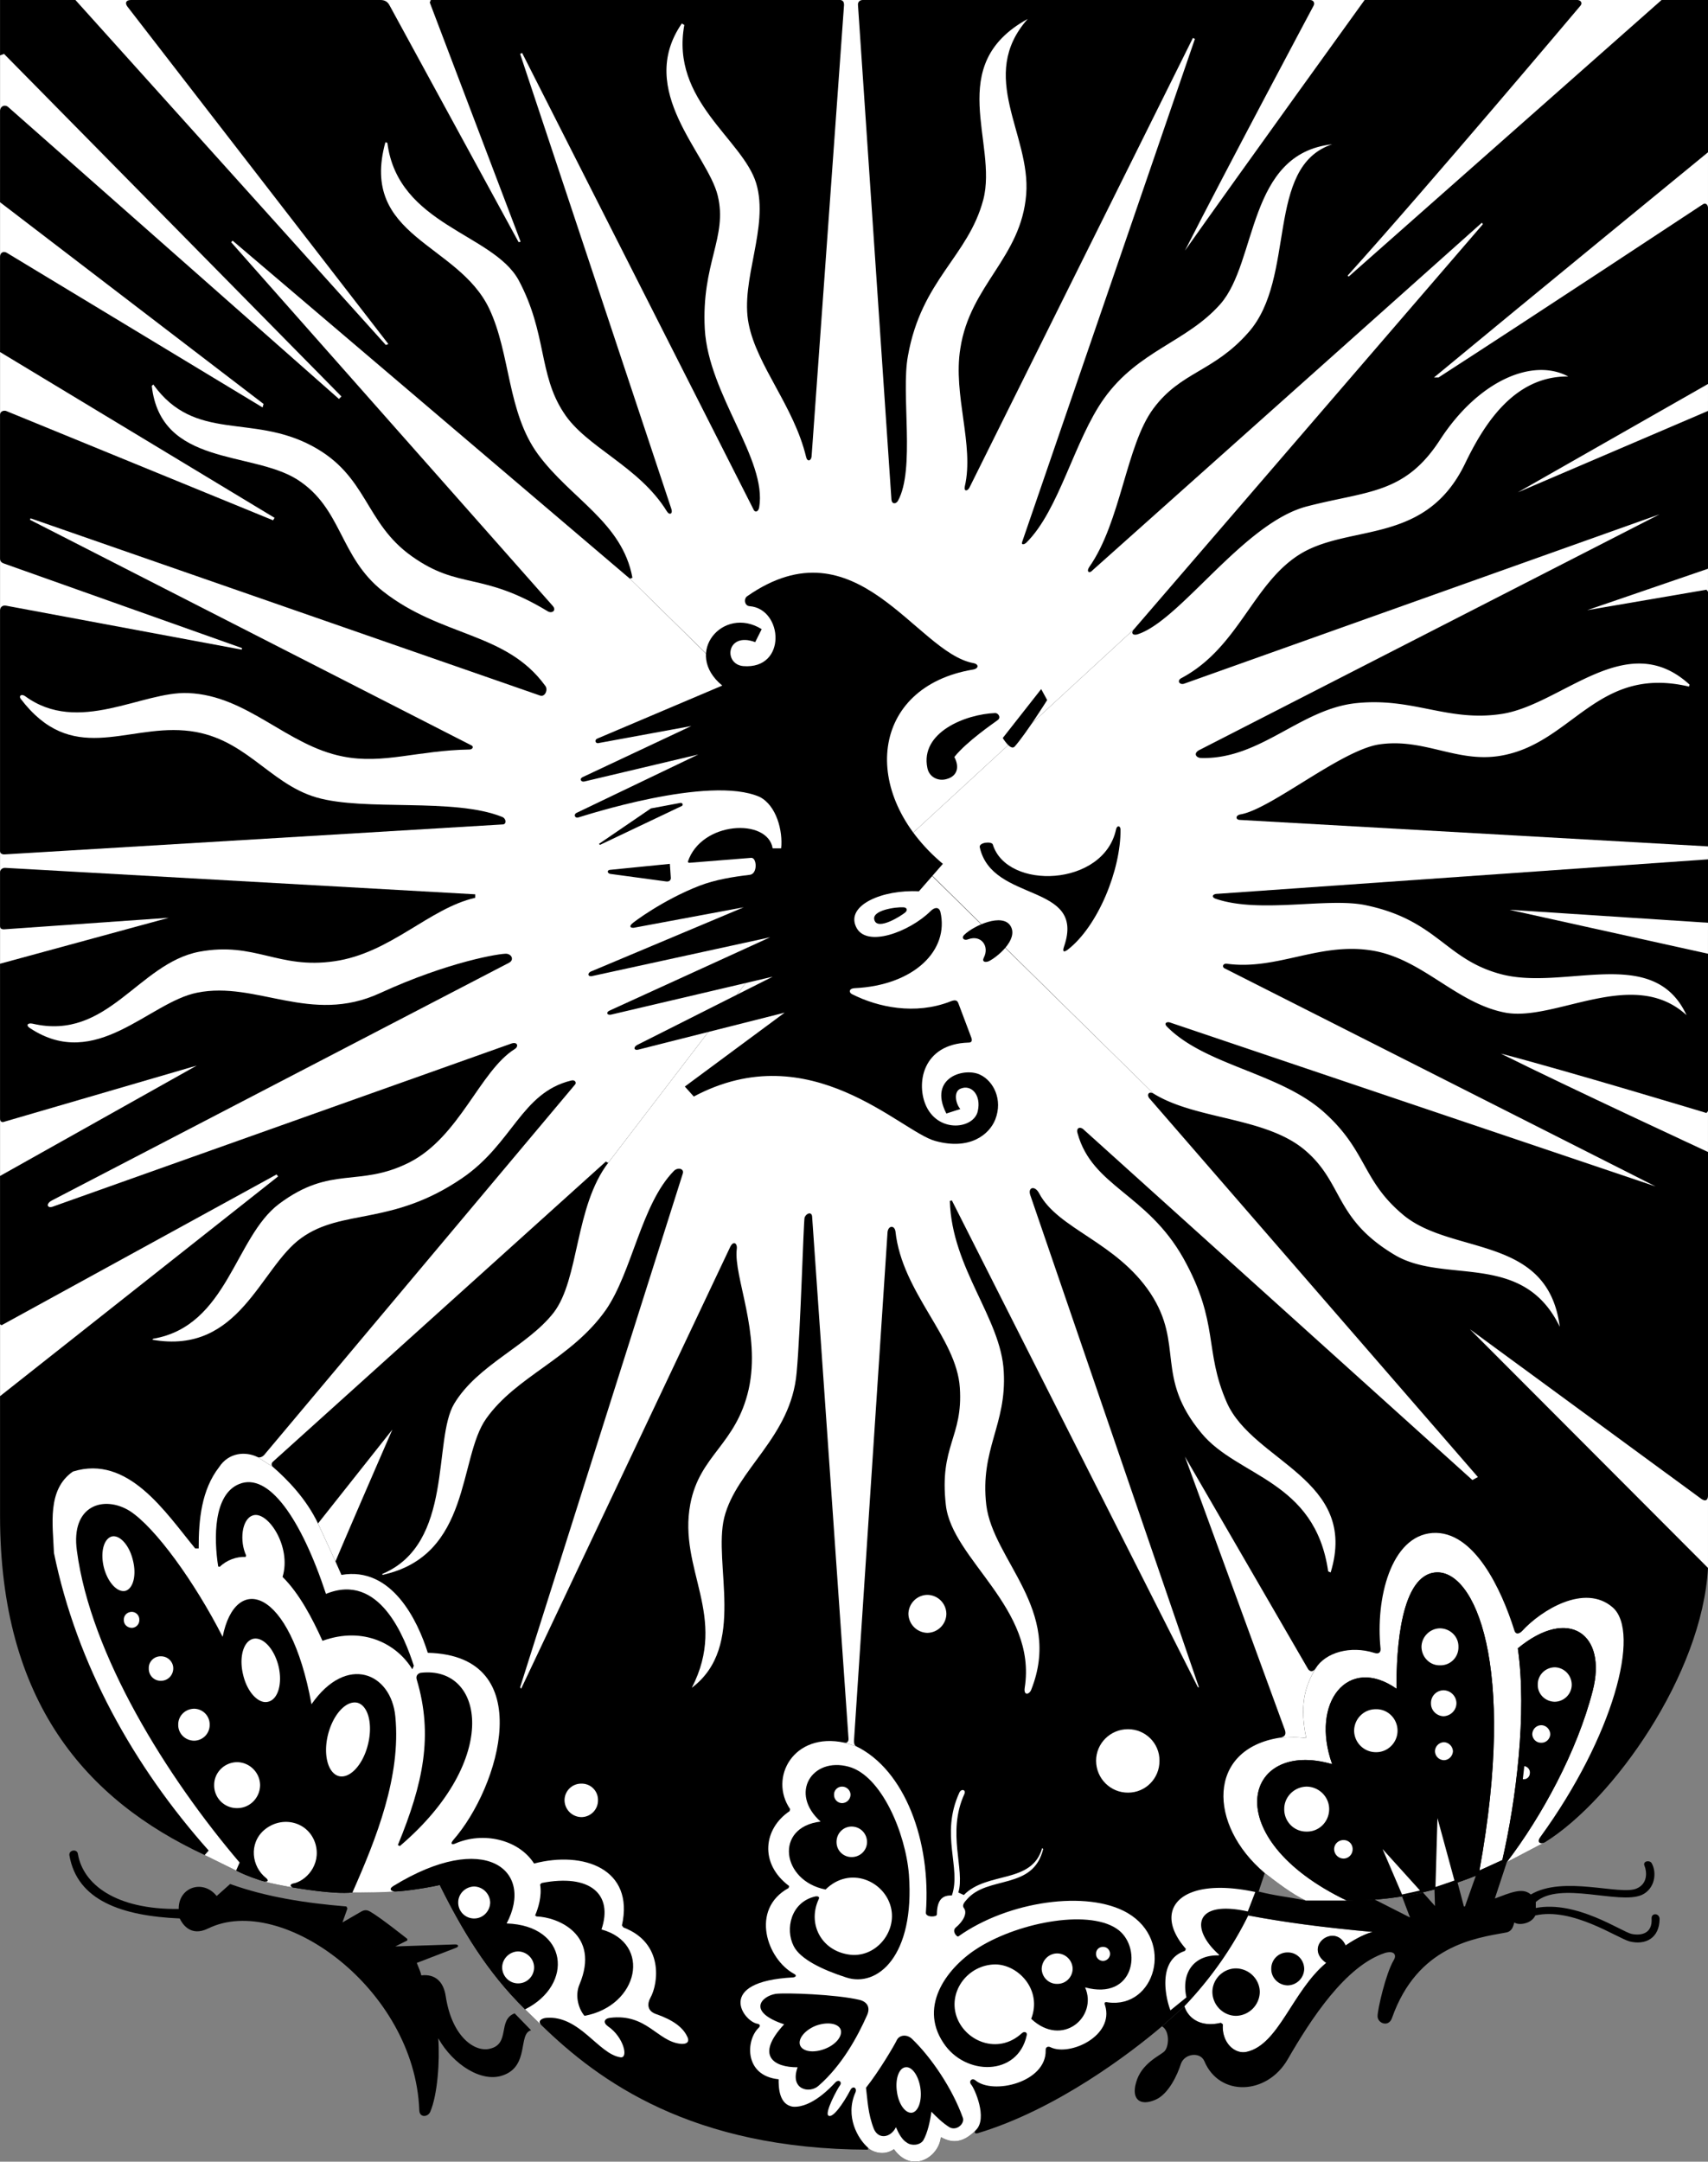
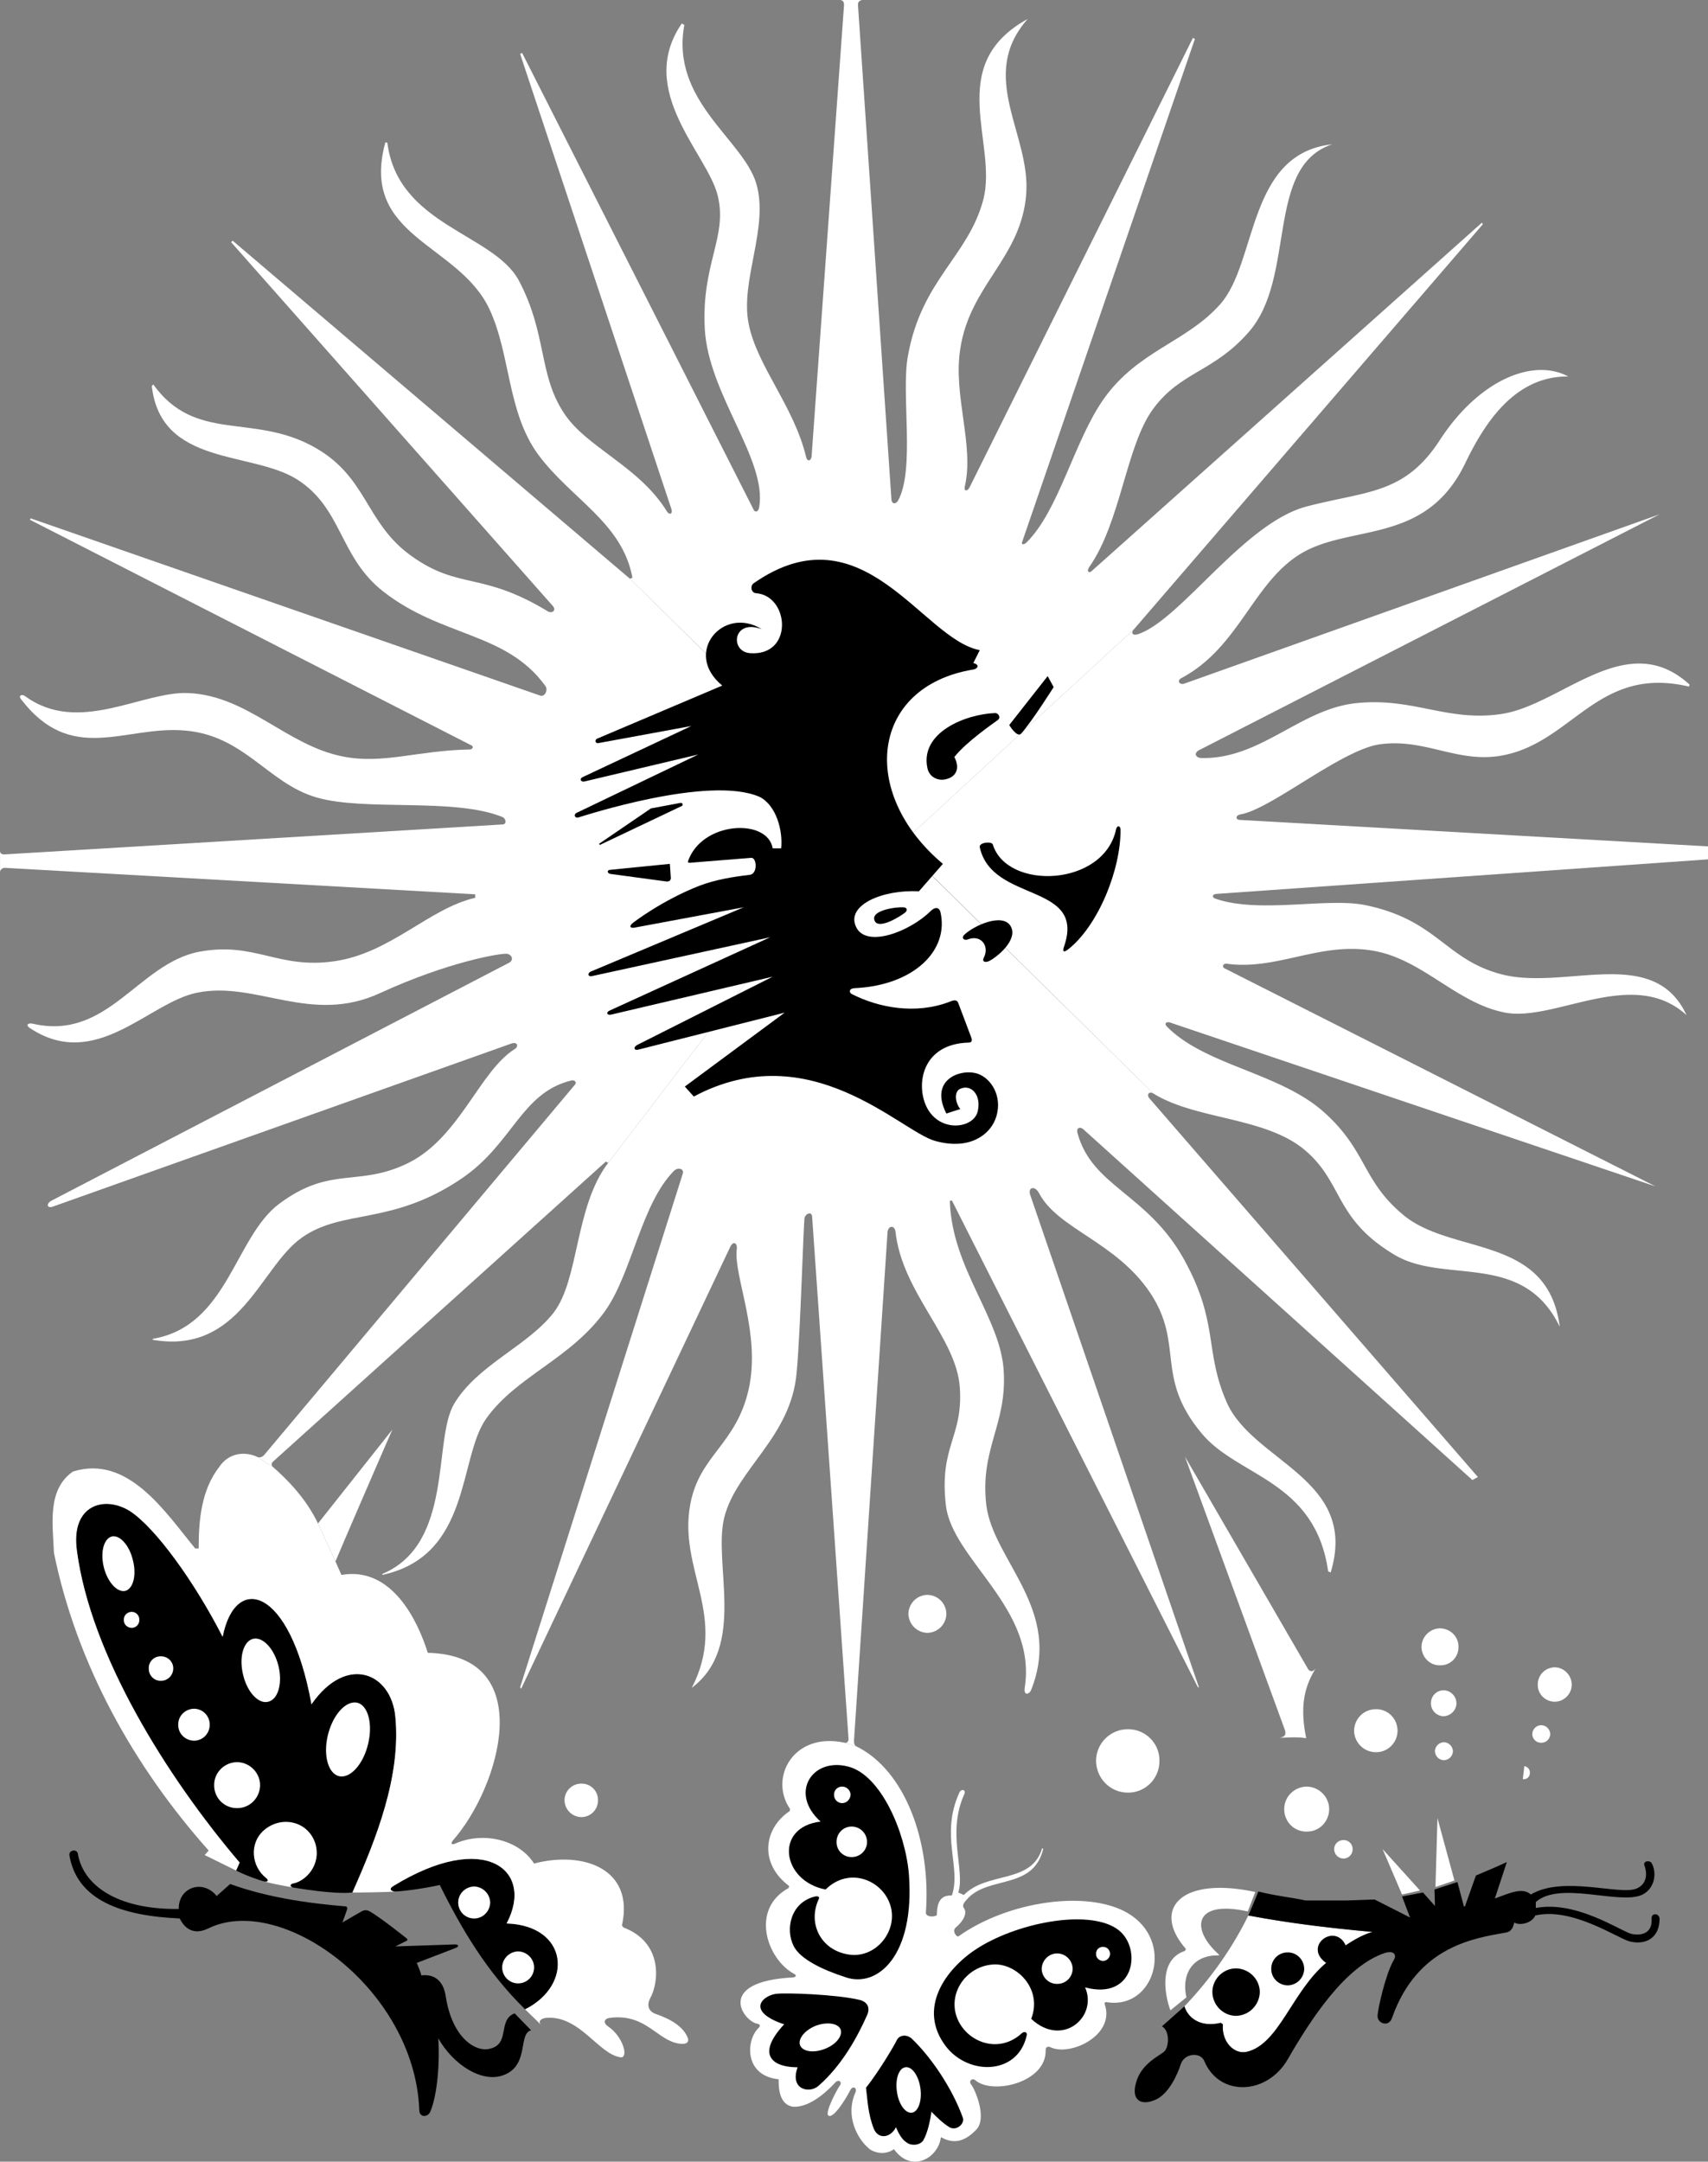
<svg xmlns="http://www.w3.org/2000/svg" width="456.285" height="577.206" viewBox="0 0 342.214 432.904">
  <rect x="0" y="0" width="342.214" height="432.904" fill="#808080" stroke="none" />
-   <path style="fill:#000;fill-opacity:1;fill-rule:nonzero;stroke:none" d="M349.727 721.477c-1.164 21.336-18.977 46.398-32.602 54.898-1.293.625-6.168 3.25-7.7 4-6.507 3.125-17.507 7.875-32.1 7.7h-8.2c-2.656-1.259-5.875-3.7-8.2-5.5l-1.198 3.6c-.778 2.024-2.102 4.9-2.102 4.9-3.14 6.41-7.457 12.593-12.8 18.198l-4.5 4c-6.243 5.309-21.075 16.645-36.9 21.403-.69.195-.73-.254-.402-.602-2.941 3.008-5.191 2.344-7 1.403-.441 4.105-5.855 7.355-9.398 2.398-2.043 1.457-4.48.5-5.2-.3v.402c-35.3-.102-53.925-13.727-65.402-24.903l-3.296-3.199c-7.68-7.52-12.727-16.074-17.102-24.898-3.543.773-7.543 1.273-9 1.296l-8.5.204c-3.824.421-11.2-.915-11.898-1-1.665-.29-4.832-.895-5.704-1.204-1.336-.336-3.921-1.273-5.699-2.199l-6.3-3.097c-23.825-11.079-41.024-30.727-41-68v-303.5h342.203v314" transform="translate(-7.514 -407.477)" />
-   <path style="fill:#fff;fill-opacity:1;fill-rule:nonzero;stroke:none" d="M7.523 529.676c.04-.676.551-1.028 1.204-.903l47.199 8.801.097-.3-47.597-16.899c-.574-.188-.926-.438-.903-1.102v10.403m0-70.699c-.035-.891.641-1.266 1.301-.903l51.301 31 .2-.699-52.802-40.398v11m0-29.204c-.023-1.086 1.04-1.46 1.704-.796l66.199 58.398.5-.5-67.602-68.602-.8.301v11.2m15.101-22.297 62.2 69.097.5-.199-52.302-67.602c-.441-.605-.378-1.273.704-1.296H22.625m61.199 0c.805.023 1.344.355 1.7 1l25.902 47.5.398-.102-18.199-47.898.2-.5h-10m186.198 0c.614.023.977.535.704 1.097 0 0-17.625 33.028-25.801 49.102 11.074-15.676 36-50.2 36-50.2h-10.903m53.602.001c.688.085 1 .671.5 1.199 0 0-30.727 36.426-46.602 54l.204.199 62.699-55.398h-16.801m26.102 30.5s-36.329 29.722-54.903 45.097h.903c17.832-11.488 53-34.699 53-34.699.605-.375 1.023.188 1 .8v-11.198m0 46.398-38.102 21.7 38.102-16.302zm0 37-24.204 8.3 23.903-4.1.3.402v-4.602m.001 70.898-39.801-2.597 39.8 8.8zm0 37.704-.301.398s-28.028-8.477-41.2-11.898c13.473 6.722 41.5 19.699 41.5 19.699v-8.2m.001 77.098c-.028.82-.493 1.145-1.301.602l-46.403-34 47.704 47.8v-14.402M7.523 490.574c-.023-.687.676-.96 1.204-.8l53.5 21.902.296-.5-55-33.2v12.598m0 109.903 33.801-9.204-32.8 2.301c-.649.059-1.012-.074-1-.699v7.602m-.001 42.5 39.403-22.102-38.403 11.2c-.586.237-1.035.124-1-.7v11.602m0 44.097 55.704-44-.301-.398-55.102 30.199-.3-.2v14.4m287.3-203.802-.5.5.5-.5" transform="translate(-7.514 -407.477)" />
  <path style="fill:#000;fill-opacity:1;fill-rule:nonzero;stroke:none" d="M109.023 792.676c12.309.406 13.54 12.261 3.704 17.199-7.68-7.52-12.727-16.074-17.102-24.898-3.543.773-7.543 1.273-9 1.296-.71-.023-1.316-.476-.3-1.097 18.343-11.258 28.343-3.176 22.698 7.5" transform="translate(-7.514 -407.477)" />
  <path style="fill:#fff;fill-opacity:1;fill-rule:nonzero;stroke:none" d="M233.523 766.477c3.493.011 6.34-2.836 6.301-6.403.04-3.465-2.808-6.312-6.3-6.3-3.54-.012-6.387 2.835-6.399 6.3.012 3.567 2.86 6.414 6.398 6.403m-46.898 71.398c3.543 4.957 8.957 1.707 9.398-2.398 1.809.941 4.059 1.605 7-1.403 2.477-2.386-.32-8.449-.898-9.097-.594-.676.098-1.446.8-.903 3.512 2.989 14.262.426 14.098-6-.046-.699.524-.855 1-.597 3.852 1.835 12.79-2.29 10.903-8.403-.254-.59-.031-.73.597-.597 9.395 1.273 13.414-12.34 3.903-17.903-8.008-4.656-23.926-2.406-33.903 4.7-.25.187-1.382-1.055-.5-1.797 1.477-1.227 2.395-2.895 1.602-3.903-.453-.652.293-1.324.602-1.699 4.191-4.875 13.273-1.793 15.296-10.102l-.199-.199c-2.074 7.258-10.992 4.594-15.699 9.403l-1.102-.5c1.395-4.559-2.355-11.895 1.204-19.704.402-.921-.633-1.136-1-.296-3.895 8.523.441 15.023-1.5 20.597-1.809-.074-2.977.758-3 3.801.023.543-2.305.637-2.204-.398 1.059-14.227-4.191-28.559-14-33.301l-2.296-.7c-10.227-2.226-15.227 7.024-10.903 13.297l-.097.403c-5.227 3.492-6.145 10.492-.102 15l-.102.398c-7.773 4.258-4.355 14.258 1.102 17.2.492.238.453.624-.2.703-15.8.836-9.925 8.898-7.1 9.296.515.122.538.442.198.801-2.586 2.426-2.96 9.614 4 10.301-.023 1.625.078 5.125 2.903 5.5 3.773.227 7.636-4 8.398-4.8.738-.825 1.453-.13 1 .5-.476.605-3.199 5.613-2.3 6.1.851.513 2.913-2.362 4.402-5.198.476-.848 1.328-.41 1 .5-2.176 4.836.492 9.355 2.5 11.097.718.801 3.156 1.758 5.199.301" transform="translate(-7.514 -407.477)" />
  <path style="fill:#000;fill-opacity:1;fill-rule:nonzero;stroke:none" d="M189.625 782.875c1.207 16.293-6.293 22.707-12.602 20.602-4.726-1.524-9.21-3.66-10.5-6.301-1.71-3.364-.586-8.739 4.301-9.903.668-.117.969.094.7.602-2.212 4.812.464 10.113 5.902 11 5.387.937 9.828-4.41 8.597-9.398-1.273-5.29-8.21-8.415-13.097-3.602-8.801-1.688-10.363-12.5-1-13.602-6.363-5.71-1.676-12.96 5.597-11 6.54 1.73 11.418 13.2 12.102 21.602m35.301 22.602c2.574 5.898-4.551 12.148-10.801 6.296 2.25-5.773-2.563-10.867-7.2-10.898-5.425.063-9.405 5.273-7.8 10.3 1.645 5.075 8.313 7.888 13.102 3.5.496-.487 1.171-.222 1 .4-1.79 8.238-12.352 8.175-16.704 1.5-5.07-7.59 1.012-15.34 7.102-19.098 8.457-5.227 22.7-7.75 28.102-3.403 4.648 3.801 3.023 14.051-6.801 11.403m-43.699 5.597c-1.852 4.176-4.977 9.989-9.704 14.102-1.828 1.656-5.836.761-4.199-3.7-4.699.024-8.597-2.25-2.699-8.601-7.523-2.523-4.563-5.625-1.7-6.102 2.024-.265 12.137.102 16.802 1.204 1.543.386 2.226 1.511 1.5 3.097m9 4.699c3.836 3.665 8.086 9.915 10.199 15.801.433 1.16-1.238 2.739-2.7 1.903-1.48-.954-2.476-1.977-3.601-3.102-.25 1.938-.781 4.254-1.602 5.7-.648 1.05-2.394 1.179-3.296.5-.977-.575-1.665-1.825-2.204-3.098-1.023 2.086-3.441 2.523-4.398.398-1.23-3.05-1.293-5.957-1.602-8.3 2.727-3.45 5.727-8.575 6.204-9.598.523-.977 1.964-1.168 3-.204" transform="translate(-7.514 -407.477)" />
  <path style="fill:#fff;fill-opacity:1;fill-rule:nonzero;stroke:none" d="M219.324 804.773c1.703.04 3.074-1.332 3.102-3a3.129 3.129 0 0 0-3.102-3.097c-1.683.011-3.054 1.383-3.097 3.097.043 1.668 1.414 3.04 3.097 3m9.199-4.597a1.44 1.44 0 0 0 1.403-1.403c-.012-.804-.645-1.437-1.403-1.398a1.316 1.316 0 0 0-1.398 1.398c-.04.758.594 1.391 1.398 1.403m-38.296 30.398c1.28-.207 2.05-2.394 1.699-4.898-.356-2.524-1.7-4.41-3-4.2-1.309.157-2.078 2.344-1.7 4.899.329 2.473 1.672 4.36 3 4.2m-17.402-12.802c2.18-.84 3.582-2.578 3.102-3.898-.516-1.227-2.727-1.55-5-.7-2.18.891-3.582 2.63-3.102 3.9.516 1.277 2.727 1.6 5 .698m5.301-38.398c1.734.023 3.105-1.348 3.102-3a3.07 3.07 0 0 0-3.102-3.102c-1.652-.004-3.023 1.368-3 3.102a2.976 2.976 0 0 0 3 3m-1.898-10.801c.933-.008 1.671-.746 1.699-1.699-.028-.871-.766-1.61-1.7-1.602-.886-.008-1.624.73-1.601 1.602-.023.953.715 1.691 1.602 1.7m-52.204 2.8a3.331 3.331 0 0 0 3.301-3.398 3.246 3.246 0 0 0-3.3-3.301 3.33 3.33 0 0 0-3.399 3.3 3.416 3.416 0 0 0 3.398 3.399m-49.296-51.199c3.671-8.676 11.398-26.403 11.398-26.403l-14.898 18.801 3.5 7.602m196.398 21.398c-1.875 3.176-3.375 6.801-1.898 14-2.102-.324-4.059-.074-5.301-.097 1.25-.172 1.324-.895.898-1.903l-19.898-54.398 24.699 42.597c.457.559 1.02.504 1.5-.199m-12.102 44.801-1.5 3.898c-11.023-2.441-11.441 3.684-5.699 8.704l-.199.097c-4.875-.117-7.496 3.477-6.398 8.403l-3.204 2.597c-.875-2.199-2.773-10.031 2.903-11.898l.199-.403c-6.875-7.816-1.23-14.648 13.898-11.398m23.5 8c-2.105.543-4.441 2.043-5.398 2.7-2.125-4.657-8.625.175-3.898 3.5-6.809 5.675-9.477 16.343-15.903 17.8-2.441.582-5.074-1.875-4.8-5.5l-.399-.3c-4.207 1.007-6.625-1.075-7.3-3.302 5.343-5.605 9.66-11.789 12.8-18.199 7.543 1.426 15.293 2.426 24.898 3.301" transform="translate(-7.514 -407.477)" />
  <path style="fill:#000;fill-opacity:1;fill-rule:nonzero;stroke:none" d="m309.426 780.375-2.403 7.3c3.04-1.112 5.54-2.3 7.204-.8 6.523-3.875 17.894.246 21.199-1.2 2.324-.987 2.012-3.464 1.597-4.5-.46-.987.965-1.26 1.403-.6 1.137 1.988.633 5.23-2 6.402-4.613 1.96-16.363-2.852-21.2 1.398v1.2c8.149-1.575 17.2 4.769 19.2 5.198 1.949.395 4.199-.085 4-3.097-.063-1.172 1.574-1.114 1.597.097-.023 3.852-2.835 5.29-6 4.5-2.52-.687-11.523-6.898-18.898-5.199-.754 1.676-3.312 2.051-4.2 1.403-.237.773-.417 1.742-1.6 2-6.45 1.148-17.829 2.742-22.9 17.097-.675 2.008-2.987 1.074-2.902-.398.04-1.426 1.625-8.387 3.204-11.102.687-1.054.164-2.031-1.704-1.5-7.941 2.594-14.855 13.258-19.5 21.301-4.16 7.211-13.691 7.543-16.699.398-.797-1.949-3.972-1.578-4.699.5-.707 2.227-2.484 6.083-5.102 7.204-3.105 1.355-4.847-.106-3.898-3.403 1.043-3.906 4.793-5.406 5.7-6.3.925-.942 1.093-4.106-.5-5l4.5-4c.675 2.226 3.093 4.308 7.3 3.3l.398.301c-.273 3.625 2.36 6.082 4.801 5.5 6.426-1.457 9.094-12.125 15.903-17.8-4.727-3.325 1.773-8.157 3.898-3.5.957-.657 3.293-2.157 5.398-2.7-9.605-.875-17.355-1.875-24.898-3.3 0 0 1.25-2.825 2-4.802 3.64.915 6.188 1.102 9.5 1.801h8.2l5.6-.199 7.098 3.602-1.597-4.204 4.199-.796 2.398 2.699-.097-3.301 4.597-1.5 1.301 4.898h.2l2.203-6.199c1.039-.465 4.398-1.824 6.199-2.699" transform="translate(-7.514 -407.477)" />
  <path style="fill:#000;fill-opacity:1;fill-rule:nonzero;stroke:none" d="M255.125 811.176a4.866 4.866 0 0 0 4.8-4.801c-.042-2.563-2.155-4.672-4.8-4.7-2.563.028-4.672 2.138-4.7 4.7.028 2.645 2.137 4.758 4.7 4.8m10.398-6.101a3.364 3.364 0 0 0 3.301-3.3c-.023-1.848-1.504-3.325-3.3-3.297a3.232 3.232 0 0 0-3.297 3.296c-.028 1.801 1.453 3.278 3.296 3.301" transform="translate(-7.514 -407.477)" />
-   <path style="fill:#fff;fill-opacity:1;fill-rule:nonzero;stroke:none" d="M317.125 776.375c-1.293.625-6.168 3.25-7.7 4 6.95-9.102 14.075-22.125 17.2-34.3 2.922-11.29-4.75-16.95-15-8.5 1.875 13.05-.375 30.55-3.102 42.402l-4.597 2.097c7.574-41.574-1.051-60.199-8.7-59.699-6.98.46-7.976 15-7.902 23.3-9.699-6.8-17.324 2.7-12.898 15.098-17.676-5.148-23.301 14.727 2.898 27.301h-8.199c-2.676-1.25-5.875-3.699-8.2-5.5-11.425-9.656-11.593-24.824 3-27.097 1.243.023 3.2-.227 5.302.097-1.477-7.199.023-10.824 1.898-14 1.992-3.207 7-4.574 11.7-3.097.913.312 1.335-.059 1.3-.801-1.043-10.008 2.043-22.594 10.398-23.2 8.309-.558 13.809 11.274 16.403 19.5.304 1.032 1.144.594 1.597.098C316.25 730 325 724.5 330.625 729.375c5.707 4.957.125 25.875-14.5 46-.828 1.129.137 1.55 1 1" transform="translate(-7.514 -407.477)" />
-   <path style="fill:#000;fill-opacity:1;fill-rule:nonzero;stroke:none" d="M309.426 780.375c6.949-9.102 14.074-22.125 17.199-34.3 2.922-11.29-4.75-16.95-15-8.5 1.875 13.05-.375 30.55-3.102 42.402l-4.597 2.097c7.574-41.574-1.051-60.199-8.7-59.699-6.98.46-7.976 15-7.902 23.3-9.699-6.8-17.324 2.7-12.898 15.098-17.676-5.148-23.301 14.727 2.898 27.301 14.594.176 25.594-4.574 32.102-7.699" transform="translate(-7.514 -407.477)" />
  <path style="fill:#fff;fill-opacity:1;fill-rule:nonzero;stroke:none" d="M319.023 748.273c1.864-.023 3.395-1.554 3.403-3.398-.008-1.93-1.54-3.46-3.403-3.5-1.91.04-3.441 1.57-3.398 3.5-.043 1.844 1.488 3.375 3.398 3.398m-2.699 8.204c.965.043 1.754-.75 1.801-1.704-.047-1-.836-1.793-1.8-1.796-.99.004-1.778.796-1.802 1.796.024.954.813 1.747 1.801 1.704m-3.699 7.296a1.194 1.194 0 0 0 1.398-1.097 1.287 1.287 0 0 0-1.097-1.5l-.301 2.597m-16.602-22.796a3.592 3.592 0 0 0 3.704-3.704c.046-2.011-1.614-3.671-3.704-3.699-2.011.028-3.671 1.688-3.699 3.7.028 2.09 1.688 3.75 3.7 3.703m.703 10.199c1.437-.051 2.586-1.2 2.597-2.602a2.624 2.624 0 0 0-2.597-2.597c-1.391.023-2.54 1.171-2.5 2.597-.04 1.403 1.109 2.551 2.5 2.602m.097 8.801c.965-.02 1.754-.813 1.801-1.801a1.906 1.906 0 0 0-1.8-1.801c-.99.043-1.778.836-1.802 1.8a1.838 1.838 0 0 0 1.801 1.802m-13.597-1.602c2.351.02 4.293-1.922 4.296-4.3-.004-2.403-1.945-4.345-4.296-4.302-2.43-.043-4.372 1.899-4.403 4.301a4.358 4.358 0 0 0 4.403 4.301m-13.903 15.898c2.477.047 4.496-1.972 4.5-4.5-.004-2.449-2.023-4.468-4.5-4.5-2.5.032-4.52 2.051-4.5 4.5-.02 2.528 2 4.547 4.5 4.5m7.403 5.403c.988-.008 1.816-.84 1.796-1.903a1.78 1.78 0 0 0-1.796-1.796c-1.063-.02-1.895.812-1.903 1.796a1.897 1.897 0 0 0 1.903 1.903m18.398 5.699.398-13.8 3.403 12.5zm-6.699 1.5-3.903-9.102 7.5 8.301zm-53.699-253.398c-.727.773-.239 1.359.796 1 8.602-2.852 21.227-22.352 33.903-25.602 12.125-3.137 19.527-2.402 26.597-13.3 7.852-12.075 18.727-16.45 25.704-12.7-10.977-.125-17.012 9.832-20.704 17.5-7.773 16-22.398 12.125-32.398 17.7-10 5.675-12.625 18.925-24.398 25.198-.997.516-.375 1.457.597 1.102l95.2-33.898-92 47.097c-1.524.676-.922 1.645.101 1.7 12 .351 19.95-9.922 31.3-11 11.25-1.126 18.126 3.773 28.802 2.203 12.148-1.727 25.148-17.477 37.796-5.903l-.097.403c-17.926-4.227-23.051 10.523-36.5 13.597-9.473 2.23-16.176-3.449-25.7-2-7.703 1.27-21.726 13.051-27.703 14-1.007.215-.972 1.074-.097 1.102l93.8 5.3v2.598l-98.3 6.903c-1.074.023-1.203.718-.301 1 8.875 3.023 22.5-.348 30.102 1.296 14.148 2.977 15.789 10.668 26.699 13.704 12.824 3.648 30.824-6.102 37.5 8.296-10.676-9.773-26.301 1.352-36.301-.5-10-1.898-16.75-11.023-27.102-12.5-10.398-1.523-18.773 4.059-28.699 2.704-.832-.09-1.074.722-.3 1l86.203 43.597-97.204-32.8c-.691-.274-1.394.097-.699.8 7.676 7.758 22.301 9.176 31.2 16.903 8.851 7.773 7.788 13.722 15.902 20.597 9.699 8.426 29.199 3.926 31.597 22.602-7.398-15.301-23.09-8.41-33.097-14.403-12.176-7.273-10.176-14.398-18-21-7.926-6.648-21.801-6.023-30.301-11.296l-50.7-49.903 46.802-43.097" transform="translate(-7.514 -407.477)" />
  <path style="fill:#fff;fill-opacity:1;fill-rule:nonzero;stroke:none" d="m187.926 576.574-54.2-53.199.5-.2c-2.027-11.073-12.328-15.777-18.902-24.698-6.222-8.477-5.496-20.137-9.8-29.204C99.25 456.125 79.5 455 84.726 435.977l.398.097c2.125 16.551 21.145 18.114 26.3 27.5 5.7 10.676 3.95 18.801 9 26.5 4.407 6.957 15.075 10.676 20.7 19.801.527.86 1.25.5.898-.5l-30.296-91.102.398-.199 46.3 91.301c.325.875 1.052.621 1.2-.3 1.625-9.575-10.148-22.552-10.898-35.7-.704-13.148 4.605-18.375 2.597-26.7-1.992-8.343-16.492-21.007-7.199-34.5l.5.302c-2.793 15.191 11.707 22.855 14.398 31.699 2.645 8.824-3.273 19.449-1.5 28.199 1.68 8.426 9.059 16.457 11.5 26.602.215 1.027 1.008.84 1.102-.102l6.5-90.398c.012-.465-.137-.914-.7-1h4.4c-.513.023-1 .375-.9 1.097l6.7 99c.125.926.914.852 1.3.2 3.493-6.274.583-21.442 2-29 2.7-15.274 12.075-19.899 15.098-31.297 2.977-11.352-7.921-26.977 8.903-36.204-10.176 11.477.637 23.122-.301 35.102-1 12.75-11.25 18.125-13.2 30.898-1.515 9.305 2.825 19.309.9 27.602-.22 1.031.491 1.023.902.3l44.796-90.1.403.198-34.602 100.704c-.242.605.293.644.801.199 6.625-6.508 9.617-20.52 15.602-28.903 6.898-9.648 16.515-11.242 23.296-18.898 7.477-8.5 5.352-30.125 22.403-32-13.551 4.5-7.051 26.75-16.801 37.7-6.988 7.937-13.5 7.8-19 15.198-5.5 7.352-6.5 22.727-12.898 31.801-.594.934.074 1.324.699.602l78-69.602.199.301-69.898 81.102-46.801 43.097m-5.601-5.398 56.301 55.3c-.98-.581-1.477.325-.7 1.098l65.7 75.7-1.102.601-77.796-70.102c-.727-.773-1.7-.5-1.301.704 2.949 10.648 13.898 12.023 21.199 25 7.25 13.023 4.074 18.39 8.7 28.898 5.3 11.914 26.507 15.293 20.8 34l-.5-.2c-2.625-18.343-18.164-18.89-25.398-27.698-9.395-11.309-3.395-17.645-10.204-28-6.855-10.309-18.523-12.852-22.296-20-.864-1.66-2.301-1.25-1.801.296l33.8 98.602h-.203l-49.296-97.5-.403.102c.375 13.523 10.278 23.523 10.801 34.199.61 10.656-4.793 15.492-3.5 26.699 1.375 11.125 15.375 20.957 9 37-.348.937-1.55 1.281-1.3-.398 2.507-15.977-14.587-25.668-15.802-36.602-1.355-11.875 3.477-13.543 2.801-23.5-.656-10.043-11.574-19-12.898-31.3-.207-1.34-1.574-1.2-1.602.402l-6.699 101.5c-.023.66.074 1 .398 1.199l-2.296-.7c.53.126.824-.289.796-.8l-7.296-104.602c-.102-.949-1.102-.699-1.5.2-.22.546-.809 22.699-1.602 31.101-1.125 12.957-12.04 19.281-14.5 29-2.293 9.293 4.543 25.793-6.5 34.102 7.375-14.309-2.793-23.645-.3-36.801 1.878-9.867 9.175-11.844 11.698-23 2.477-11.176-3.023-22.508-2.398-28 .184-1.184-.625-1.844-1.3-.5l-41.9 88.5-.198-.301 32.597-102.898c.301-.977-1.015-1.301-1.8-.5-6.524 6.648-8.329 20.128-13.598 27.796-6.926 9.852-17.926 13.227-24 21.801C99.312 699.457 102 719 84.125 722.875v-.2c14.375-6.05 10.055-26.89 14.398-34.1 4.727-7.825 14.602-11.45 19.903-18.2 5.199-6.75 4.199-21.25 11-30.102l52.898-69.097" transform="translate(-7.514 -407.477)" />
  <path style="fill:#fff;fill-opacity:1;fill-rule:nonzero;stroke:none" d="M129.426 640.273c-.227.125-.5-.199-.5-.199l-66.7 60.102c-.359.324-.406.754 0 1.097l-3.101-2c.484.207 1-.085 1.3-.398l62.302-74.2c.355-.343.015-1.046-.801-.8-10.008 2.457-11.672 12.668-21.903 19.602C86 653 76.125 649.5 67.926 655.375c-8.301 5.875-12.301 23.5-29.903 20.398l.204-.199c14.898-2.574 16.289-20.304 25.199-27 10.449-7.824 15.949-3.199 26.097-8.3 10.102-5.149 14.102-18.274 21.102-22.7.855-.484.625-1.574-.7-1.097l-91.698 32.597c-1.278.528-1.602-.535-.301-1.199l91.597-47.602c.977-.523.602-1.648-.5-1.796-1.148-.102-11.523 1.523-25.398 7.898s-24.75-2.5-36.602-.102c-9.687 1.91-20.273 15.852-33.5 7.102-.851-.52-.527-1.105.5-.898 15.102 3.523 21.133-12.043 33.403-14.403 11.199-2.074 15.824 3.551 27.097 1.903 11.227-1.602 18.977-10.602 28.204-12.704v-.699l-94.204-5.3c-.586-.024-1.086.476-1 1v-4.399c-.011.535.414.75 1 .7l99.801-6c.676-.075.645-1.169-.199-1.5-9.707-3.907-27.457-1.075-37.2-3.9-9.757-2.843-14.425-12.425-26.402-13.402-12.023-1.023-22.691 7.059-32.898-6.398-.363-.578.2-.969.898-.5 10.727 7.875 23.485-1.016 32.704-.602 11.898.477 19.73 10.516 31 12.704 8.105 1.605 14.921-1.227 25.398-1.403.523 0 .977-.605.2-.898l-88.302-45.102.102-.3 102.102 35.5c1.023.351 1.671-1.274 1-2-7.852-10.774-20.727-9.649-32.5-18.899-8.778-6.926-8.102-16.625-17.204-22.398-9.148-5.727-27.273-2.602-29.097-18.704l.3-.296c8.399 11.648 19.641 5.8 31.797 12.296 11.227 5.977 10.477 15.352 20 22.102 9.477 6.75 13.977 3 27.204 11 .828.547 1.898-.125 1-1.102l-64.403-72.796.301-.301 79.602 67.699 48.597 47.8-52.898 69.098" transform="translate(-7.514 -407.477)" />
-   <path style="fill:#000;fill-opacity:1;fill-rule:nonzero;stroke:none" d="M202.523 540.273c1.137.192 1.16 1.098-.097 1.301-20.426 3.426-22.926 24.676-6 38.903l-4.801 5.5c-7.293-.395-14.625 2.773-12.602 7.097 1.977 4.344 10.727 1.008 14.903-3.097.789-.809 1.691-.961 2 .097 1.824 7.676-5.238 14.739-17.2 15.301-1.109.05-1.19.856-.5 1.2 5.215 2.644 12.649 4.175 19.598 1.5.797-.325 1.426-.462 1.7.3l2.601 6.898c.25.665.035 1.024-.602 1-9.273.29-10.523 8.352-8.398 12.801 2.586 5.383 9.559 4.45 10.3.903.72-3.227-1.3-5.352-3.402-4.5-1.543.543-1.023 3.085-.097 4.097l-2.801.903c-3.75-7.29 3.805-9.368 6.898-7.704 2.477 1.227 4.477 4.852 2.903 8.903-1.203 3.02-5.114 6.199-12 4.3-6.93-1.835-25.051-21.351-48.403-8.902l-1.796-2 20-14.8-29.301 7.402c-.844.242-1.094-.426-.301-.903l27.2-13.699-32.4 7.602c-.757.156-1.062-.442-.3-.801l32.2-14.7-35.802 7.802c-.699.085-.84-.528-.199-.903l30.7-12.898-22 4.097c-.606.059-1.024-.191-.399-.796.36-.375 6.32-4.813 13.5-7.602 3.223-1.242 6.707-1.793 10.102-2.2 1.636-.163 1.44-3.491.296-3.402l-12.5 1-.199-.199c2.676-8.156 16.008-8.824 17-2.699h1.7c.374-3.457-.922-8.574-4.297-10.3-10.125-4.473-35.594 3.91-36.301 4.1-.758.243-1.028-.593-.403-.902l24.403-11.699-22.801 5.403c-.707.191-1.125-.559-.3-.903l21.698-10.199-18.5 3.398c-.691.227-1.023-.605-.296-.898l25-10.602c-7.977-6.523.191-16.105 7.898-11.296l-1.3 2.597c-5.743-2.156-6.45 4.414-2.4 4.801 8.825.707 7.993-11.457 1.302-12-1.059-.055-1.25-1.504-.5-2 21.898-15.25 33.773 11.25 45.296 13.398m14.801 7.403s-4.242 6.742-6.5 9.3c-.828.934-2.398-1.703-2.398-1.703l7.699-9.796 1.2 2.199" transform="translate(-7.514 -407.477)" />
+   <path style="fill:#000;fill-opacity:1;fill-rule:nonzero;stroke:none" d="M202.523 540.273c1.137.192 1.16 1.098-.097 1.301-20.426 3.426-22.926 24.676-6 38.903l-4.801 5.5c-7.293-.395-14.625 2.773-12.602 7.097 1.977 4.344 10.727 1.008 14.903-3.097.789-.809 1.691-.961 2 .097 1.824 7.676-5.238 14.739-17.2 15.301-1.109.05-1.19.856-.5 1.2 5.215 2.644 12.649 4.175 19.598 1.5.797-.325 1.426-.462 1.7.3l2.601 6.898c.25.665.035 1.024-.602 1-9.273.29-10.523 8.352-8.398 12.801 2.586 5.383 9.559 4.45 10.3.903.72-3.227-1.3-5.352-3.402-4.5-1.543.543-1.023 3.085-.097 4.097l-2.801.903c-3.75-7.29 3.805-9.368 6.898-7.704 2.477 1.227 4.477 4.852 2.903 8.903-1.203 3.02-5.114 6.199-12 4.3-6.93-1.835-25.051-21.351-48.403-8.902l-1.796-2 20-14.8-29.301 7.402c-.844.242-1.094-.426-.301-.903l27.2-13.699-32.4 7.602c-.757.156-1.062-.442-.3-.801l32.2-14.7-35.802 7.802c-.699.085-.84-.528-.199-.903l30.7-12.898-22 4.097c-.606.059-1.024-.191-.399-.796.36-.375 6.32-4.813 13.5-7.602 3.223-1.242 6.707-1.793 10.102-2.2 1.636-.163 1.44-3.491.296-3.402l-12.5 1-.199-.199c2.676-8.156 16.008-8.824 17-2.699h1.7c.374-3.457-.922-8.574-4.297-10.3-10.125-4.473-35.594 3.91-36.301 4.1-.758.243-1.028-.593-.403-.902l24.403-11.699-22.801 5.403c-.707.191-1.125-.559-.3-.903l21.698-10.199-18.5 3.398c-.691.227-1.023-.605-.296-.898l25-10.602c-7.977-6.523.191-16.105 7.898-11.296c-5.743-2.156-6.45 4.414-2.4 4.801 8.825.707 7.993-11.457 1.302-12-1.059-.055-1.25-1.504-.5-2 21.898-15.25 33.773 11.25 45.296 13.398m14.801 7.403s-4.242 6.742-6.5 9.3c-.828.934-2.398-1.703-2.398-1.703l7.699-9.796 1.2 2.199" transform="translate(-7.514 -407.477)" />
  <path style="fill:#000;fill-opacity:1;fill-rule:nonzero;stroke:none" d="M207.426 551.676c-.758.574-6.176 4.242-8.7 7.398 1.106 2.094.524 3.844-1.5 4.403-1.699.527-3.55-.356-3.902-2.204-1.492-7.105 7.594-10.773 13.602-11 .59.008 1.207.875.5 1.403m-63.5 17.301-16.2 7.699-.203-.2 10.403-7.101 5.898-1.102c.488-.085.727.54.102.704m77.5 28.699c-.863.636-1.059.316-.7-.7 4.356-12.788-14.406-8.617-16.902-19.8-.242-1.008 2.332-1.254 2.602-.602 2.824 9.258 22.242 8.508 24.699-3 .176-.844.844-.804.898 0 .082 8.07-4.523 19.426-10.597 24.102m-79.699-17.199.199 2.898c-.07.496-.414.727-1.102.602l-11.097-1.5c-.664-.227-.512-.766 0-.801l12-1.2m47.199 9.7c-.852.73-5.528 3.676-6.2 1.597-.726-2.023 4.356-2.691 5.797-2.597.692.035.883.531.403 1m21.097 2.801c1.54 2.71-2.773 6.21-4.398 7-.707.285-1.41.132-1-.704 1.188-2.273-.5-4.648-3.102-3.699-.859.371-1.476-.265-.796-.898 1.836-1.801 7.71-4.489 9.296-1.7" transform="translate(-7.514 -407.477)" />
  <path style="fill:#fff;fill-opacity:1;fill-rule:nonzero;stroke:none" d="M193.324 734.477c2.09-.04 3.781-1.727 3.801-3.801a3.838 3.838 0 0 0-3.8-3.801c-2.075.02-3.762 1.71-3.802 3.8a3.886 3.886 0 0 0 3.801 3.802" transform="translate(-7.514 -407.477)" />
  <path style="fill:#000;fill-opacity:1;fill-rule:nonzero;stroke:none" d="M60.523 784.273c-1.336-.336-3.921-1.273-5.699-2.199l.7-1.597C40.897 763.3 25.68 738.883 22.925 718.074c-1.301-9.199 5.449-11.199 10.597-8 5.102 3.301 12.977 14.176 18.602 25.2 2.5-12.774 13.5-10.149 17.8 13.5 7.075-10.149 15.997-6.254 16.802 2.5 1.148 11.851-3.727 24.226-8.602 35.203-3.824.421-11.2-.915-11.898-1m-22.902 4.296c-.074-4.355 4.844-6.023 7.602-2.597l2.699-2.403c7.273 2.625 15.176 3.829 23.3 4.5l.2.403-1 2.8 3.8-2.203c.657-.355 1.153-.308 1.7 0 2.043 1.145 7.5 5.5 7.5 5.5v.301l-2.398 1.2 11.898-.399c.793-.043.926.457.2.7l-7.802 3c.395 1.007.809 1.925.903 2.5 2.695-.329 4.453 1.167 4.898 4.198 1.258 8.227 5.903 11.215 8.801 10.5 4.219-.945 1.512-5.773 5-7.097l3.3 3.398c-2.655.633-.28 7.133-5.6 9-4.231 1.567-9.993-2.074-13-7.398.343 4.574-.157 11.324-1.598 14.699-.473 1.125-2.172 1.242-2.204-.3-.898-24.325-27.648-43.575-42.296-36.4-3.606 1.77-5.227-1.007-5.704-2-11.605-.507-20.523-3.593-22.097-12.6-.207-1.126 1.558-1.423 1.699-.302 1.043 6.059 7.543 11.145 20.2 11" transform="translate(-7.514 -407.477)" />
  <path style="fill:#fff;fill-opacity:1;fill-rule:nonzero;stroke:none" d="M55.023 769.574c2.516.024 4.575-2.035 4.602-4.597-.027-2.516-2.086-4.575-4.602-4.602-2.562.027-4.62 2.086-4.597 4.602a4.54 4.54 0 0 0 4.597 4.597m-8.597-13.5a3.145 3.145 0 0 0 3.097-3.199 3.145 3.145 0 0 0-3.097-3.2c-1.809.016-3.235 1.442-3.2 3.2-.035 1.758 1.391 3.184 3.2 3.2m-6.699-12.001c1.39.028 2.5-1.082 2.5-2.5 0-1.316-1.11-2.426-2.5-2.398-1.344-.028-2.454 1.082-2.403 2.398-.05 1.418 1.059 2.528 2.403 2.5m-5.801-10.597a1.54 1.54 0 0 0 1.5-1.602 1.54 1.54 0 0 0-1.5-1.602c-.93.012-1.64.723-1.602 1.602-.039.879.672 1.59 1.602 1.602m-1.301-7.403c1.594-.453 2.29-3.199 1.5-6.199-.71-2.965-2.621-5.055-4.2-4.7-1.644.454-2.34 3.2-1.6 6.2.76 2.965 2.671 5.055 4.3 4.7m28.602 22.198c1.996-.441 2.91-3.644 2.097-7.097-.855-3.508-3.125-5.95-5.097-5.5-1.95.492-2.864 3.695-2 7.199.804 3.457 3.074 5.898 5 5.398m14.199 14.903c2.207.527 4.816-2.301 5.8-6.301 1.036-4.082.063-7.809-2.101-8.398-2.258-.512-4.867 2.316-5.898 6.398-.989 4-.016 7.723 2.199 8.3m27.097 28.501c1.735.008 3.16-1.418 3.204-3.2a3.308 3.308 0 0 0-3.204-3.203c-1.78.043-3.207 1.47-3.199 3.204a3.171 3.171 0 0 0 3.2 3.199m8.8 13c1.766.008 3.192-1.418 3.2-3.2-.009-1.734-1.434-3.16-3.2-3.203-1.75.043-3.172 1.47-3.199 3.204.027 1.78 1.45 3.207 3.2 3.199" transform="translate(-7.514 -407.477)" />
  <path style="fill:#fff;fill-opacity:1;fill-rule:nonzero;stroke:none" d="M71.227 712.574c-2.352-4.949-6.102-8.761-9-11.3l-3.102-2c-2.5-1.212-5.824-.876-7.7 2-3.527 4.527-4.124 10.527-4.1 16.3h-.7c-5.926-7.176-13.426-18.875-24.5-15.398-5.227 3.625-4.023 10.625-3.8 16.3 4.573 22.325 15.976 42.723 31 59.598l-.802.903 6.301 3.097.7-1.597C40.897 763.3 25.68 738.883 22.925 718.074c-1.301-9.199 5.449-11.199 10.597-8 5.102 3.301 12.977 14.176 18.602 25.2 2.5-12.774 13.5-10.149 17.8 13.5 7.075-10.149 15.997-6.254 16.802 2.5 1.148 11.851-3.727 24.226-8.602 35.203 1.14.023 7.375-.059 8.5-.204-.71-.023-1.316-.476-.3-1.097 18.343-11.258 28.343-3.176 22.698 7.5 12.309.406 13.54 12.261 3.704 17.199l3.296 3.2c-.898-.825-.023-1.419 1-1.5 6.645-.493 10.395 7.257 14.801 7.902 1.664.273.676-4.059-2.5-6.204-1.039-.742-.758-1.543.403-1.699 7.355-.906 9.441 4.676 14.097 5.2 1.668.152 1.781-.676 1.403-1.399-1.23-2.746-4.75-4.008-6.403-4.602-1.633-.64-1.648-2.011-1-3.199 1.594-2.824 2.758-10.992-5.398-14.097l-.301-.403c2.543-11.324-7.707-14.992-17.602-12.398-3.125-4.875-10.273-6.426-15.796-4-.665.293-1.055.078-.403-.7 9.301-10.601 17.176-36.976-5.097-37.5-2.027-6.476-7.226-17.35-17.3-15.6l-1.2-2.7-3.5-7.6" transform="translate(-7.514 -407.477)" />
  <path style="fill:#fff;fill-opacity:1;fill-rule:nonzero;stroke:none" d="M60.523 784.273c.872.309 4.04.915 5.704 1.204-.653-.164-.665-.641 0-.801 2.46-.426 5.691-3.645 4.5-7.903-1.352-4.523-6.727-5.836-10.301-2.796-3.098 2.71-2.489 7.335.398 9.597.492.38.453.836-.3.7" transform="translate(-7.514 -407.477)" />
-   <path style="fill:#000;fill-opacity:1;fill-rule:nonzero;stroke:none" d="m87.625 777.176-.398-.2c5.105-12.394 7.105-21.976 3.796-33.101-.293-.852.309-1.316.801-1.398C104.5 741 108 759.832 87.625 777.176m-14.801-50.5c10.758-4.426 15.801 8.824 17.602 14.398l-.301.7c-3.023-4.973-9.707-8.692-18-5.7-2.023-4.472-4.625-9.472-8-12.8 1.875-6.106-3.063-13.399-6-12.297-2.223.785-2.625 5.148-1.3 8l-.098.296c-1.79-.085-3.79.602-5.204 2l-.296-.097c-.895-5.676-.95-14.41 4.199-16.5 5.906-2.426 12.406 6.906 17.398 22m55.199 67.199c10.145 2.793 7.477 15.293-3.398 17.3-1.043-1.175-2.05-3.866-1-6.3 4.207-10.043-4.426-13.477-8.602-13.602l-.296-.199c.605-1.406 1.402-3.855 1-6.199l.296-.3c9.727-1.907 14.395 2.257 12 9.3" transform="translate(-7.514 -407.477)" />
</svg>